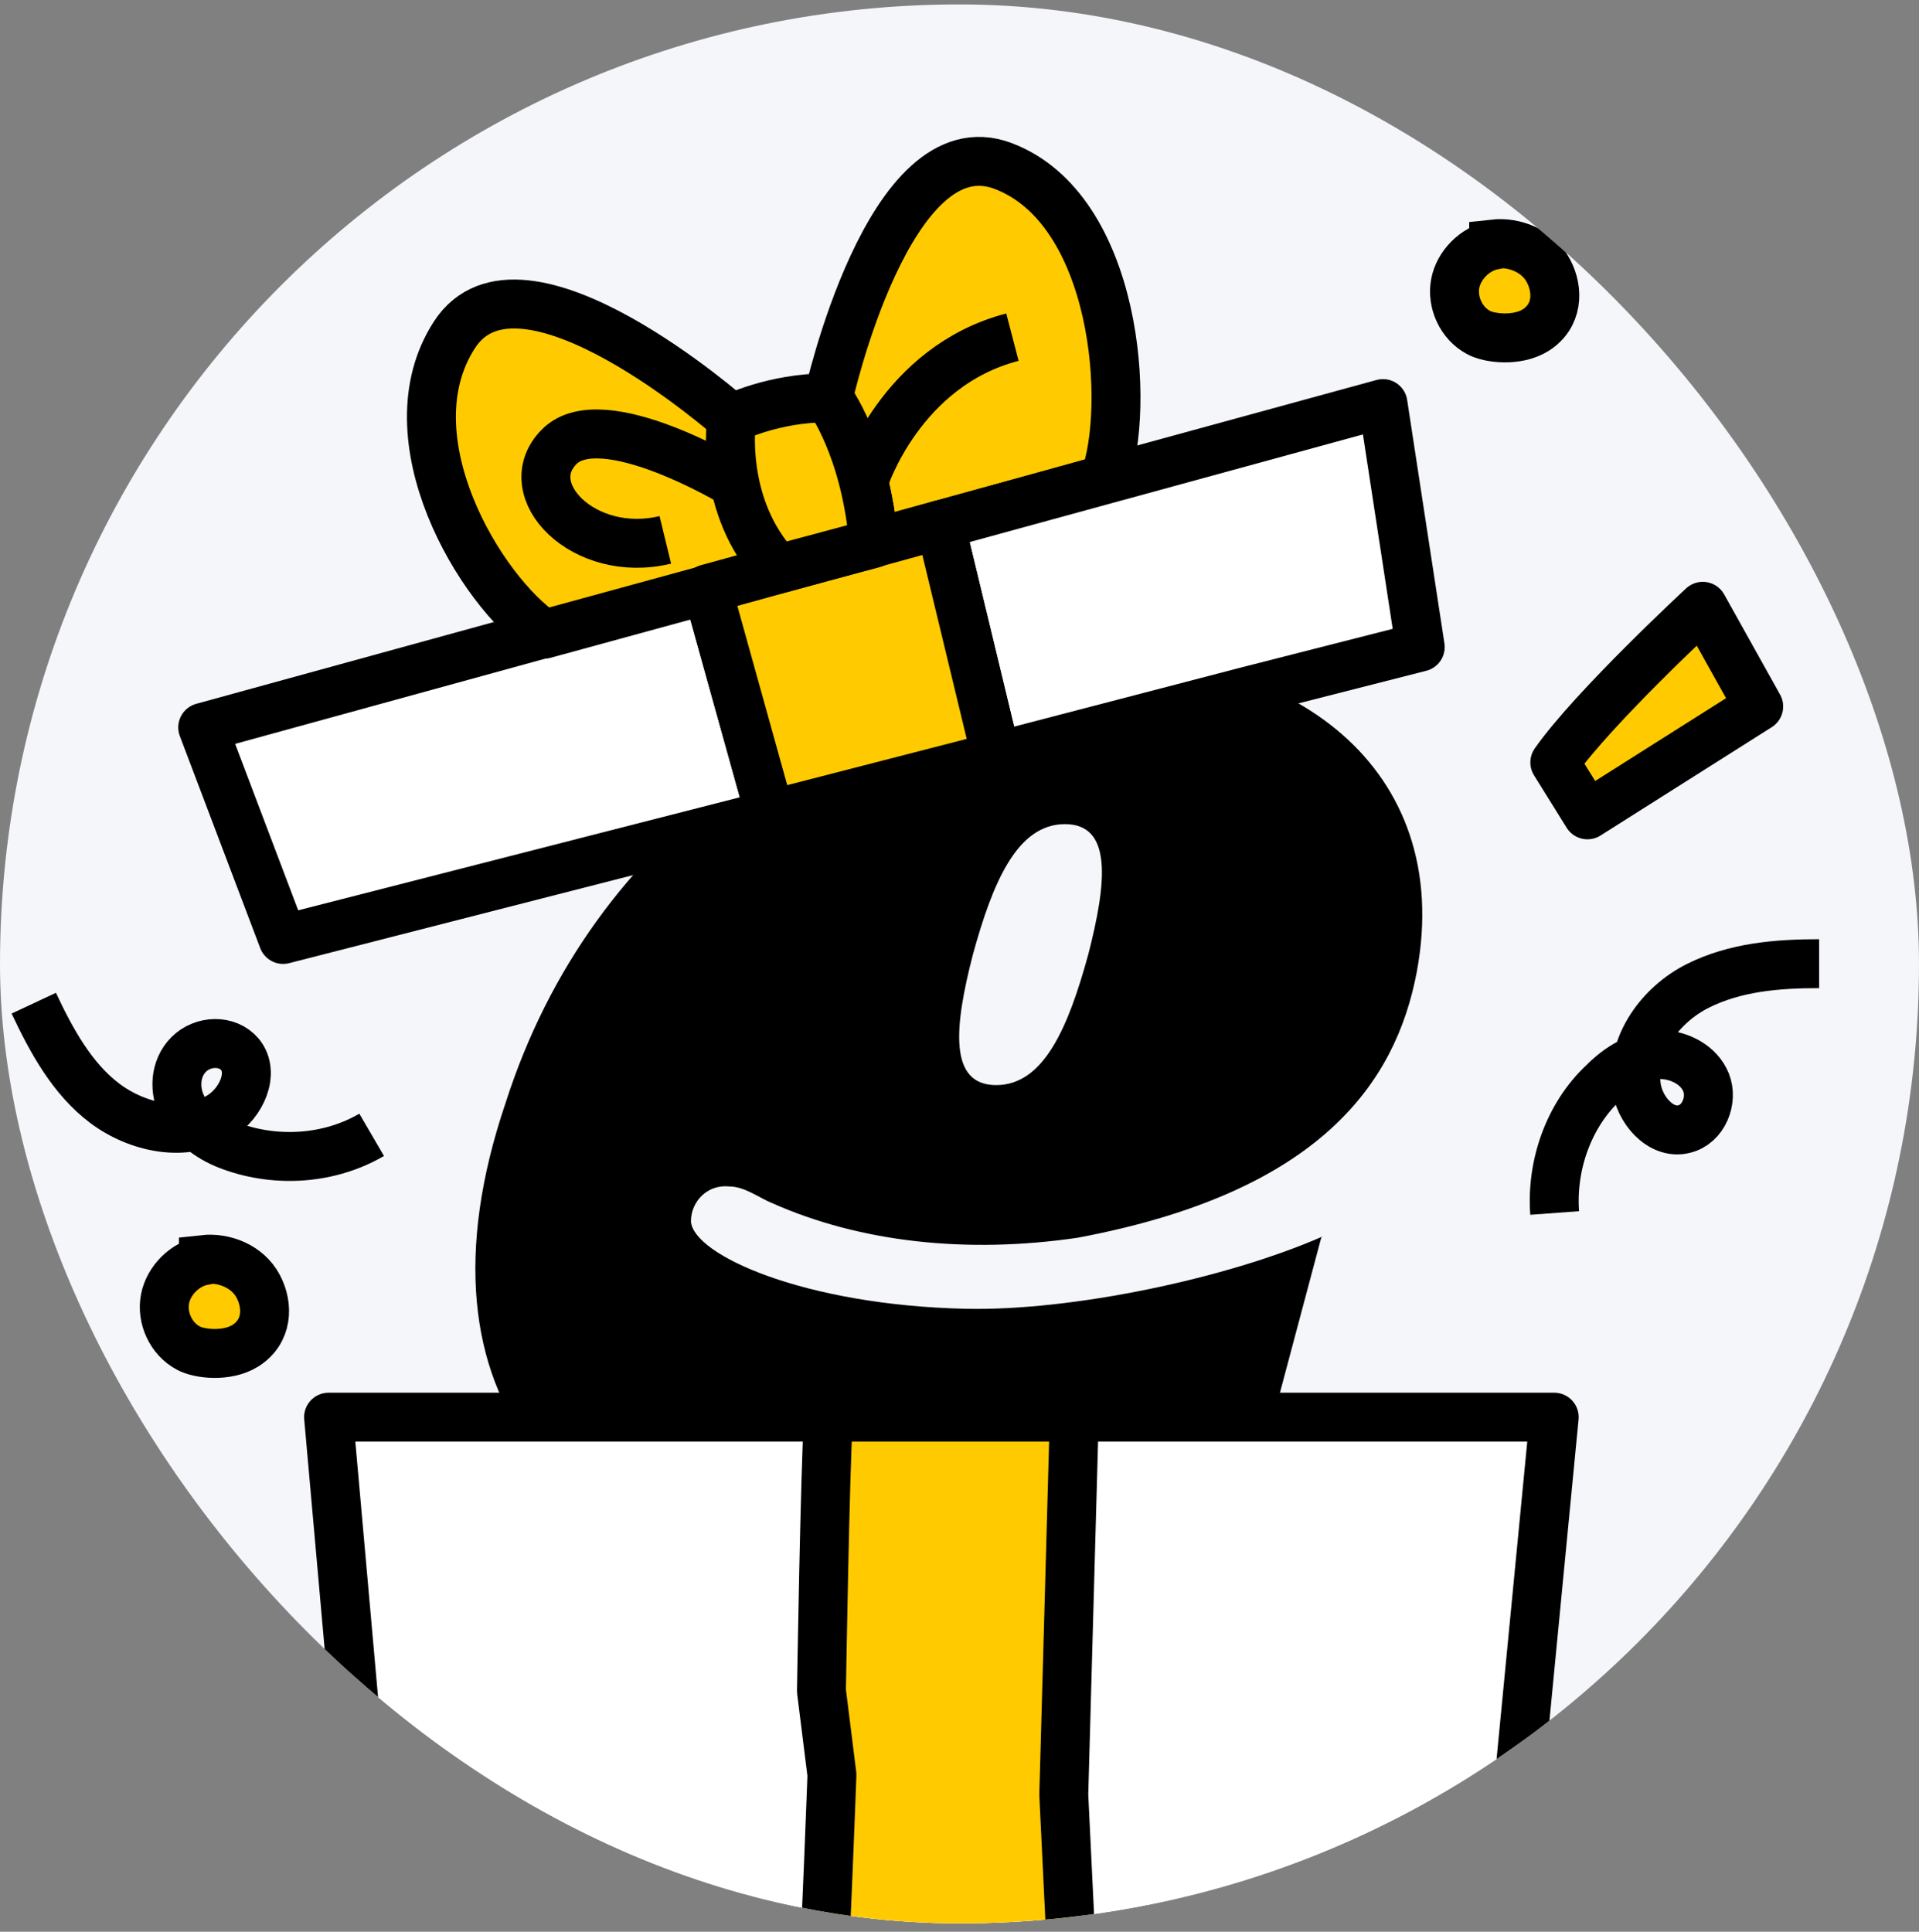
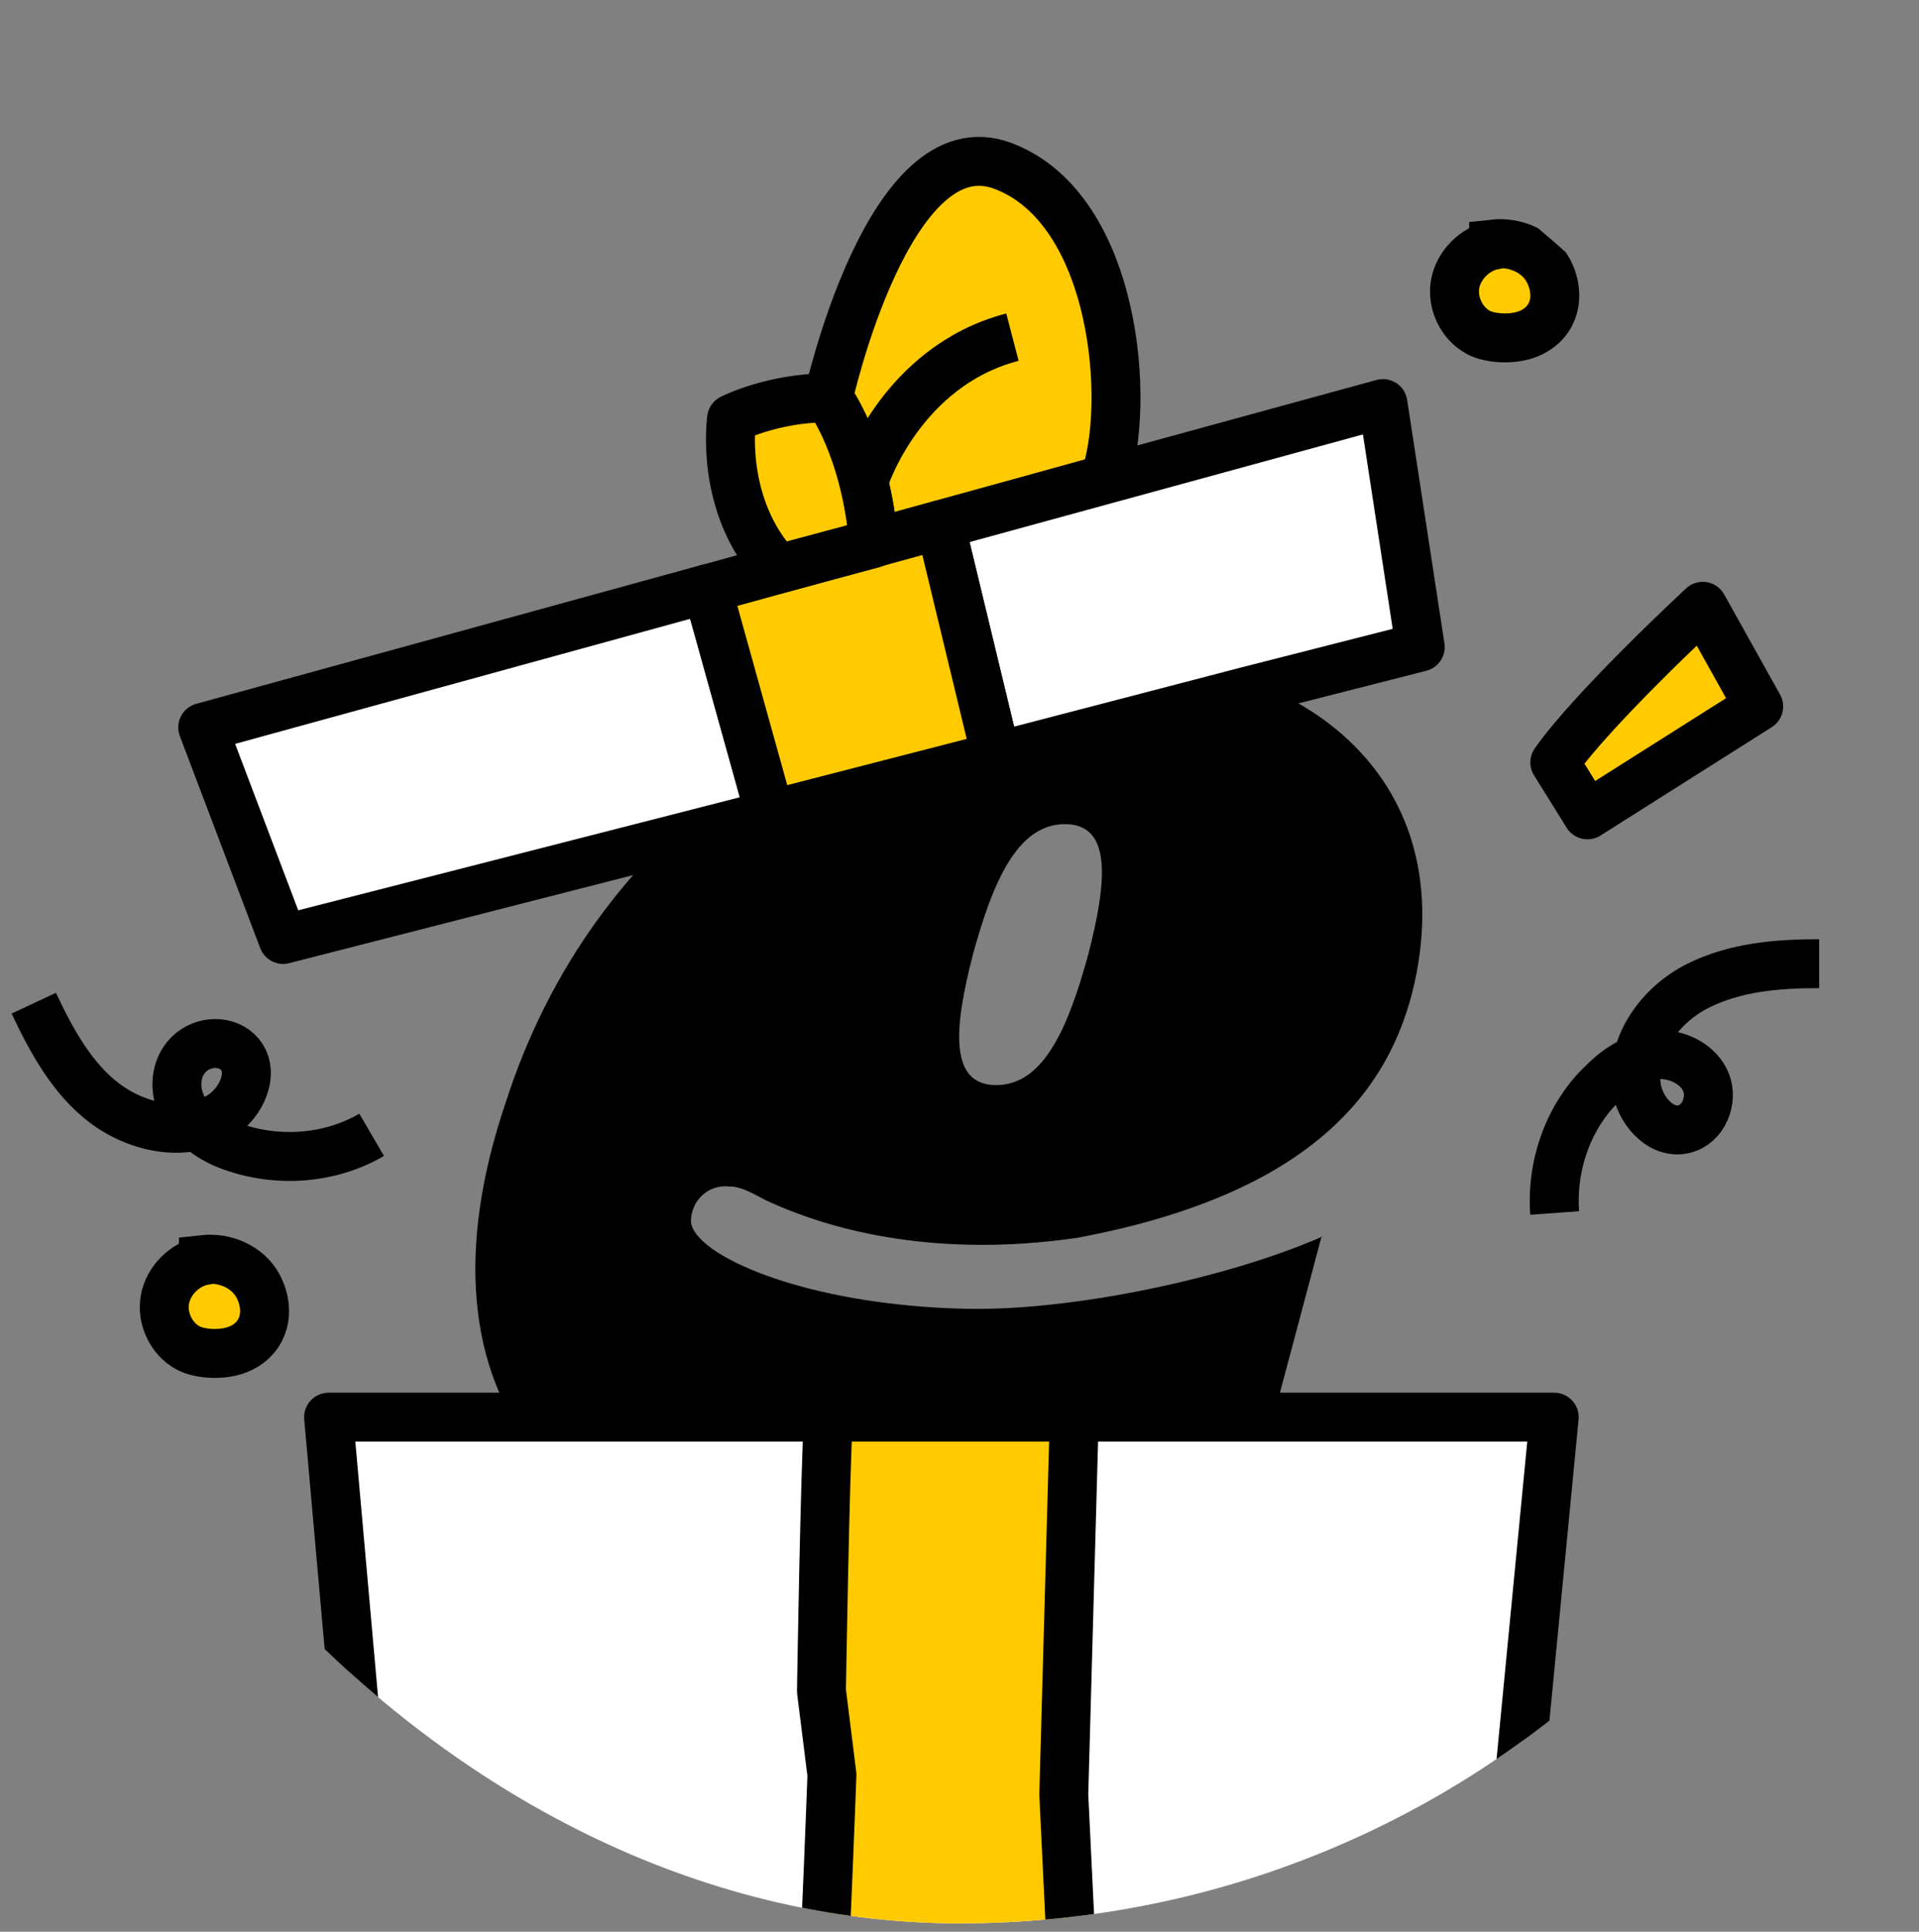
<svg xmlns="http://www.w3.org/2000/svg" width="150" height="151" viewBox="0 0 150 151" fill="none">
  <rect x="0" y="0" width="150" height="151" fill="#808080" stroke="none" />
  <g clip-path="url(#clip0_31_10851)">
-     <rect y="0.346" width="150" height="150" rx="75" fill="#F5F6FA" />
    <g clip-path="url(#clip1_31_10851)">
      <path d="M103.366 96.659C95.898 99.938 83.786 102.487 75.499 102.305C62.932 102.032 54.19 98.116 54.007 95.475C54.007 93.927 55.282 92.561 57.013 92.743C58.197 92.743 59.38 93.654 60.291 94.018C67.212 97.114 75.59 98.025 84.242 96.75C103.184 93.198 109.103 84.638 110.742 75.987C113.747 59.868 100.634 50.761 85.517 51.49C64.571 52.492 46.267 65.15 39.528 86.186C31.605 109.5 44.354 122.886 65.573 122.886C83.695 122.886 93.531 118.971 97.72 117.604L103.275 96.75L103.366 96.659ZM85.061 74.621C83.513 80.267 81.601 84.82 77.867 84.82C74.133 84.82 74.588 80.267 76.046 74.621C77.594 68.975 79.506 64.421 83.24 64.421C86.974 64.421 86.518 68.975 85.061 74.621Z" fill="black" />
      <path d="M64.742 31.094C64.742 31.094 67.656 34.919 68.294 42.477L86.325 37.469C88.42 31.823 87.327 16.341 78.402 12.972C69.478 9.602 64.742 31.094 64.742 31.094Z" fill="#FFCB00" stroke="black" stroke-width="3.825" stroke-linejoin="round" />
      <path d="M116.933 157.859L121.486 110.777H99.266H38.706H25.684L29.873 157.859H57.739L74.313 156.493L92.527 157.859H116.933Z" fill="white" stroke="black" stroke-width="3.825" stroke-linejoin="round" />
      <path d="M60.195 63.69L22.129 73.435L15.846 56.86L55.278 46.023L60.195 63.69Z" fill="white" stroke="black" stroke-width="3.825" stroke-linejoin="round" />
      <path d="M111.014 50.58L97.445 54.04L77.865 59.14L73.494 41.018L108.1 31.547L111.014 50.58Z" fill="white" stroke="black" stroke-width="3.825" stroke-linejoin="round" />
-       <path d="M60.839 44.566L42.534 49.574C37.525 46.205 30.331 34.184 35.522 26.17C40.713 18.156 57.196 32.727 57.196 32.727C57.196 32.727 56.194 39.648 60.839 44.474V44.566Z" fill="#FFCB00" stroke="black" stroke-width="3.825" stroke-linejoin="round" />
-       <path d="M57.47 37.827C57.47 37.827 47.088 31.544 43.719 34.913C40.349 38.283 45.631 43.747 52.006 42.199" stroke="black" stroke-width="3.825" stroke-linejoin="round" />
      <path d="M67.572 37.464C67.572 37.464 70.395 28.63 79.138 26.354" stroke="black" stroke-width="3.825" stroke-linejoin="round" />
      <path d="M77.864 59.14L60.197 63.693L55.279 46.026L73.493 41.018L77.864 59.14Z" fill="#FFCB00" stroke="black" stroke-width="3.825" stroke-linejoin="round" />
      <path d="M83.971 157.222L83.151 140.283L83.971 110.777H64.755C64.482 115.149 64.209 132.178 64.209 132.178L65.029 138.735C65.029 138.735 64.573 151.211 64.209 157.222L74.226 156.402L83.879 157.13L83.971 157.222Z" fill="#FFCB00" stroke="black" stroke-width="3.825" stroke-linejoin="round" />
      <path d="M121.521 94.817C121.247 91.083 122.613 87.167 125.345 84.617C126.529 83.433 127.986 82.522 129.717 82.431C131.265 82.431 132.813 83.251 133.359 84.617C133.906 85.983 133.177 87.895 131.629 88.26C129.808 88.715 128.077 86.712 127.895 84.799C127.531 81.612 129.808 78.516 132.722 77.058C135.636 75.601 138.914 75.328 142.193 75.328" stroke="black" stroke-width="3.825" stroke-linejoin="round" />
      <path d="M29.05 88.707C25.772 90.619 21.674 90.892 18.122 89.617C16.574 89.071 15.117 88.069 14.297 86.612C13.569 85.246 13.66 83.516 14.752 82.423C15.845 81.33 17.758 81.239 18.759 82.423C19.943 83.88 18.851 86.248 17.211 87.249C14.479 88.98 10.746 88.16 8.196 86.248C5.646 84.335 4.007 81.33 2.641 78.416" stroke="black" stroke-width="3.825" stroke-linejoin="round" />
      <path d="M116.753 19.161C115.296 19.435 114.021 20.71 113.748 22.167C113.475 23.624 114.204 25.263 115.57 25.991C116.389 26.447 118.575 26.72 120.032 25.809C121.762 24.716 121.853 22.713 121.034 21.165C120.214 19.617 118.393 18.888 116.753 19.07V19.161Z" fill="#FFCB00" stroke="black" stroke-width="3.825" stroke-miterlimit="10" />
      <path d="M15.902 98.544C14.445 98.817 13.17 100.092 12.897 101.549C12.623 103.007 13.352 104.646 14.718 105.374C15.538 105.83 17.723 106.103 19.18 105.192C20.911 104.099 21.002 102.096 20.182 100.548C19.362 99 17.541 98.271 15.902 98.453V98.544Z" fill="#FFCB00" stroke="black" stroke-width="3.825" stroke-miterlimit="10" />
      <path d="M121.533 59.596C124.538 55.315 133.099 47.393 133.099 47.393L137.47 55.224L124.083 63.694L121.533 59.596Z" fill="#FFCB00" stroke="black" stroke-width="3.825" stroke-linejoin="round" />
      <path d="M68.295 42.477L60.827 44.481C56.183 39.563 57.185 32.733 57.185 32.733C57.185 32.733 60.372 31.094 64.743 31.094C64.743 31.094 67.657 34.919 68.295 42.477Z" fill="#FFCB00" stroke="black" stroke-width="3.825" stroke-linejoin="round" />
    </g>
  </g>
  <defs>
    <clipPath id="clip0_31_10851">
      <rect y="0.346" width="150" height="150" rx="75" fill="white" />
    </clipPath>
    <clipPath id="clip1_31_10851">
      <rect width="164.467" height="149.077" fill="white" transform="translate(0 10.691)" />
    </clipPath>
  </defs>
</svg>